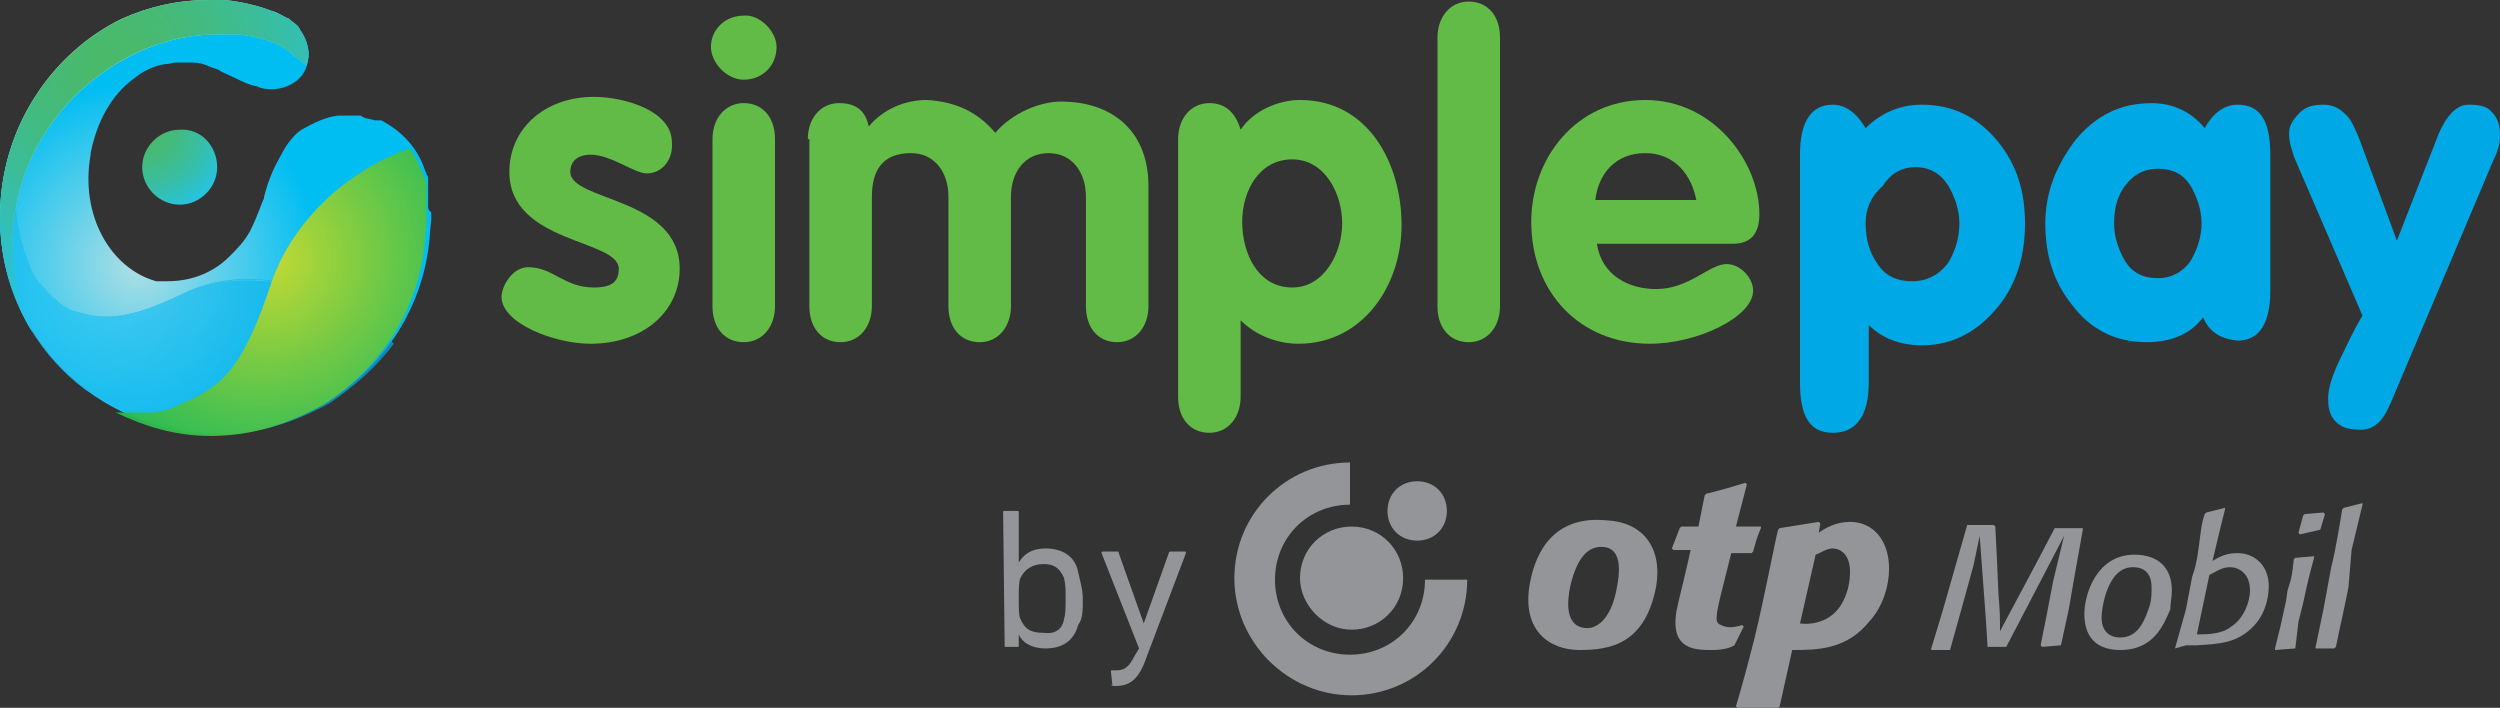
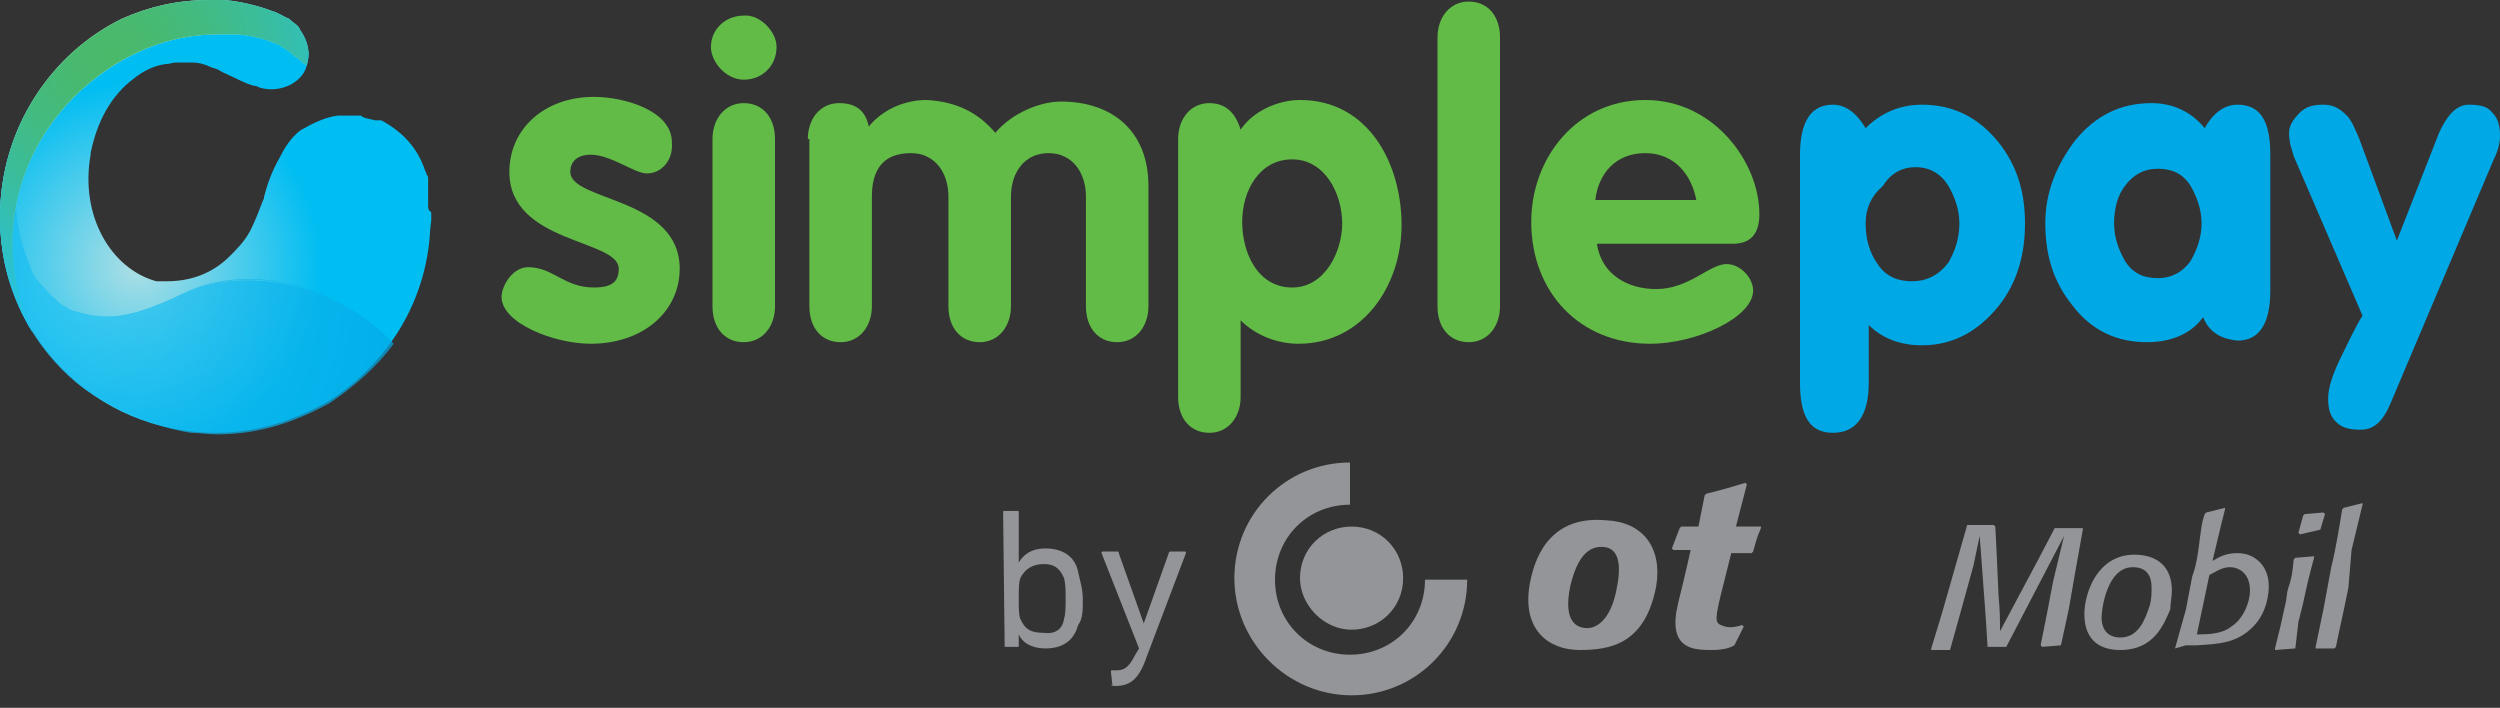
<svg xmlns="http://www.w3.org/2000/svg" version="1.1" id="svg2" x="0" y="0" xml:space="preserve" width="160" height="45.3">
  <rect width="100%" height="100%" fill="#333333" stroke="none" />
  <style type="text/css" id="style1158">.st0{fill:#62bb46}.st1{fill:#00a8e5}.st2{fill:#939598}</style>
  <g id="g1338" transform="translate(-25 -20.6)">
    <g id="XMLID_341_">
      <g id="XMLID_351_">
        <path id="XMLID_363_" class="st0" d="M66.4 31.7c-.8 0-2.3-1.2-3.6-1.2-.8 0-1.3.4-1.3 1.1 0 1.9 7 1.6 7 6.2 0 2.7-2.3 4.8-5.7 4.8-2.3 0-5.7-1.3-5.7-3 0-.7.7-1.9 1.7-1.9 1.6 0 2.3 1.3 4.2 1.3 1.2 0 1.6-.4 1.6-1.2 0-1.9-7-1.6-7-6.2 0-2.8 2.3-4.8 5.4-4.8 2 0 5 .9 5 2.9.1 1.2-.7 2-1.6 2" />
        <path id="XMLID_360_" class="st0" d="M74.7 23.6c0 1.2-.9 2.1-2.1 2.1-1.1 0-2.1-1.1-2.1-2.1 0-1.1.9-2 2.1-2 1-.1 2.1 1 2.1 2m-4.1 5.9c0-1.3.8-2.3 2-2.3s2 .9 2 2.3v10.7c0 1.3-.8 2.3-2 2.3s-2-.9-2-2.3z" />
        <path id="XMLID_359_" class="st0" d="M76.7 29.5c0-1.3.8-2.3 2-2.3 1.1 0 1.7.5 1.9 1.5.9-1.1 2.3-1.7 3.7-1.7 1.9.1 3.3.8 4.4 2.1 1.1-1.3 2.9-2 4.2-2 3.3 0 5.6 1.9 5.6 5.4v7.7c0 1.3-.8 2.3-2 2.3s-2-.9-2-2.3v-7c0-1.6-.9-2.8-2.4-2.8s-2.4 1.2-2.4 2.8v7c0 1.3-.8 2.3-2 2.3s-2-.9-2-2.3v-7c0-1.6-.9-2.8-2.4-2.8-1.9 0-2.5 1.2-2.5 2.8v7c0 1.3-.8 2.3-2 2.3s-2-.9-2-2.3V29.5Z" />
        <path id="XMLID_356_" class="st0" d="M100.4 29.5c0-1.3.8-2.3 2-2.3 1.1 0 1.7.7 2 1.7.8-1.2 2.4-1.9 3.8-1.9 4.4 0 6.5 4.1 6.5 8 0 3.9-2.5 7.6-6.6 7.6-1.3 0-2.7-.5-3.7-1.5V46c0 1.3-.8 2.3-2 2.3s-2-.9-2-2.3zm7.3 9.5c2.1 0 3.2-2.3 3.2-4.1 0-1.9-1.1-4.1-3.2-4.1s-3.2 2-3.2 4 1 4.2 3.2 4.2" />
        <path id="XMLID_355_" class="st0" d="M117 23c0-1.3.8-2.3 2-2.3s2 .9 2 2.3v17.2c0 1.3-.8 2.3-2 2.3s-2-.9-2-2.3z" />
        <path id="XMLID_352_" class="st0" d="M127.2 36.2c.3 2 2 2.9 3.8 2.9 2.1 0 3.4-1.6 4.5-1.6.9 0 1.7.9 1.7 1.7 0 1.7-3.6 3.4-6.6 3.4-4.5 0-7.6-3.3-7.6-7.8 0-4.1 2.9-7.8 7.3-7.8s7.3 4 7.3 7.3c0 1.2-.5 1.9-1.7 1.9zm6.4-2.6c-.3-1.9-1.5-3.2-3.3-3.2-1.9 0-3 1.3-3.2 3h6.5z" />
      </g>
      <g id="XMLID_342_">
        <path id="XMLID_348_" class="st1" d="M142.3 48.3c-1.5 0-2.1-1.1-2.1-3.2V30.5c0-2.1.7-3.2 2.1-3.2.8 0 1.5.5 2.1 1.5.9-.9 2.1-1.5 3.6-1.5 2 0 3.6.8 4.9 2.4 1.2 1.5 1.7 3.2 1.7 5.2s-.5 3.8-1.7 5.3c-1.3 1.6-2.9 2.5-4.9 2.5-1.3 0-2.5-.4-3.4-1.3v3.7c0 2.1-.8 3.2-2.3 3.2zm2.1-13.4c0 1.1.3 1.9.7 2.5.5.8 1.2 1.2 2.3 1.2.9 0 1.7-.4 2.3-1.2.4-.7.7-1.5.7-2.5 0-.9-.3-1.7-.7-2.4-.5-.8-1.2-1.2-2.1-1.2-.9 0-1.6.4-2.1 1.2-.8.7-1.1 1.5-1.1 2.4z" />
        <path id="XMLID_345_" class="st1" d="M166 40.9c-.8 1.1-2.1 1.6-3.6 1.6-2 0-3.6-.8-4.8-2.4-1.2-1.5-1.7-3.2-1.7-5.2s.7-3.7 1.9-5.3c1.3-1.6 2.9-2.4 4.9-2.4 1.3 0 2.5.5 3.4 1.6.5-.9 1.2-1.5 2.1-1.5 1.5 0 2.1 1.1 2.1 3.2v8.7c0 2.1-.7 3.2-2.1 3.2-1-.1-1.8-.5-2.2-1.5zm-5.7-6c0 .9.3 1.7.7 2.4.5.8 1.2 1.1 2.1 1.1.9 0 1.6-.4 2.1-1.1.4-.7.7-1.5.7-2.4 0-.9-.3-1.7-.7-2.4-.5-.8-1.2-1.1-2.1-1.1-.9 0-1.6.4-2.1 1.1-.4.5-.7 1.3-.7 2.4z" />
        <path id="XMLID_343_" class="st1" d="M183 27.3c.7 0 1.2.1 1.5.5.4.4.5.9.5 1.5 0 .4-.1.9-.4 1.5L178 46.4c-.5 1.2-1.1 1.7-1.9 1.7-.7 0-1.2-.1-1.6-.5-.4-.4-.5-.9-.5-1.5 0-.7.3-1.6.9-2.8.4-.8.8-1.7 1.3-2.5l-4.4-10.2c-.1-.4-.3-.8-.3-1.5 0-.5.3-.9.7-1.3.4-.4.9-.5 1.5-.5.7 0 1.1.3 1.5.7.3.3.5.8.8 1.5l2.4 6.5 2.7-6.9c.5-1.1 1.1-1.8 1.9-1.8z" />
      </g>
    </g>
    <g id="g1200">
      <g id="g1182">
        <path class="st2" d="M131 58.1c-.7 3.7-2.9 4.1-4.9 4.1-2 0-3.7-1.3-3.2-4.2.4-2.3 1.7-4.4 4.9-4.1 2.3.1 3.6 1.7 3.2 4.2zm-3.5-2.5c-.7 0-1.5.4-2 2.5-.5 2.4.5 2.7 1.1 2.7.4 0 1.5-.3 1.9-2.7.3-1.6 0-2.5-1-2.5z" id="path1172" />
        <path class="st2" d="M136 61.9c-.5.3-1.2.3-1.5.3-1.2 0-2.8-.1-2.1-3 .5-2 .8-3.4.8-3.4h-1.1l-.1-.1.5-1.3.1-.1h1.1l.4-2 .1-.1c1.2-.3 1.5-.4 2.5-.7l.1.1-.7 2.7h1.6v.1c-.3.7-.3.8-.5 1.5l-.1.1h-1.3l-.7 2.8c-.4 1.7-.3 1.7.3 1.9.4.1.8 0 1.1-.1l.1.1z" id="path1174" />
-         <path class="st2" d="M141.4 54.7c.4-.3 1.1-.7 2-.7 1.5 0 2.5 1.2 2.5 3 0 1.1-.4 2.4-1.2 3.3-1.5 1.9-3.4 1.9-5 1.9l-.8 3.6-.1.1h-2.6l-.1-.1s.5-1.6 1.2-4.4c.7-2.9 1.3-6.2 1.5-6.9l.1-.1 2.5-.4.1.1zm-1.2 5.8c.7.1 1.5-.1 2-.5.7-.5 1.2-1.6 1.2-2.8 0-1.3-.8-1.5-1.1-1.5-.4 0-.8.3-1.1.4z" id="path1176" />
        <path d="M104 57.6c0-4.1 3.3-7.4 7.4-7.4v2.7c-2.7 0-4.8 2.1-4.8 4.8 0 2.7 2.1 4.8 4.8 4.8 2.7 0 4.8-2.1 4.8-4.8h2.7c0 4.1-3.3 7.4-7.4 7.4-4.1 0-7.5-3.4-7.5-7.5z" id="path1178" style="fill-rule:evenodd;clip-rule:evenodd;fill:#939598" />
-         <path class="st2" d="M113.8 53.3c0-1.1.8-1.9 1.9-1.9 1.1 0 1.9.8 1.9 1.9 0 1.1-.8 1.9-1.9 1.9-1.1 0-1.9-.8-1.9-1.9z" id="path1180" />
      </g>
      <g id="g1198">
        <path class="st2" d="M108.2 57.6c0-1.9 1.5-3.3 3.3-3.3 1.9 0 3.3 1.5 3.3 3.3 0 1.9-1.5 3.3-3.3 3.3-1.8 0-3.3-1.6-3.3-3.3z" id="path1184" />
        <g id="g1196">
          <path class="st2" d="m156.9 61.9-1.2.1-.1-.1.4-2 .4-2.1.7-2.9-2.5 4.8-1.2 2.3h-1.2v-.1l-.1-1.6-.4-5.4-.4 1.9-.8 2.9-.7 2.5h-1.2v-.1l.7-2.3.8-2.8.8-2.8h1.7l.1.1.1 2 .1 2.3c.1 1.2.1 1.5.1 2.4l2.4-4.5 1.1-2.1h1.8v.1l-.5 2.8-.4 2.3z" id="path1186" />
          <path class="st2" d="M160.7 62.2c-1.5 0-2.3-.8-2.3-2.3 0-1.3.8-3.8 3.2-3.8 1.5 0 2.4.8 2.4 2.3 0 .4-.1.8-.1 1.2-.4.9-1 2.6-3.2 2.6zm2-4c0-1.2-.8-1.3-1.2-1.3-1.7 0-2 2.8-2 3.2 0 .9.5 1.3 1.2 1.3 1.2 0 1.6-1.2 1.9-2.1.1-.4.1-.7.1-1.1z" id="path1188" />
          <path class="st2" d="m164.2 62.1.7-2.5.4-2.1c.3-.8.4-1.7.5-2.5.1-.7.1-.9.3-1.5l.1-.1 1.2-.3v.1l-.3 1.2-.5 2.1c.5-.3.9-.5 1.6-.5 1.1 0 2 .8 2 2.1 0 .5-.1 1.6-.9 2.5-1.1 1.2-2.3 1.2-3.7 1.3h-.7zm1.4-.9h.1c.5 0 1.5 0 2.1-.5.8-.5 1.2-1.6 1.2-2.3 0-1.1-.7-1.5-1.3-1.5-.5 0-.9.3-1.3.5z" id="path1190" />
          <path class="st2" d="m171.9 62.1-1.3.1v-.1c.3-1.2.4-1.6.7-3l.1-.7c.3-.9.3-1.1.4-2l.1-.1 1.2-.1v.1c-.3 1.1-.4 1.5-.7 2.9l-.3 1.2zm1.6-7.6-1.3.3-.1-.1.3-1.1.1-.1 1.2-.1.1.1z" id="path1192" />
          <path class="st2" d="M175.3 58.2c-.4 2-.5 2.3-.8 3.8l-.1.1h-1.2V62l.5-2.4.5-2.7c.3-1.2.5-2.5.7-3.7l.1-.1 1.2-.3v.1l-.7 2.9z" id="path1194" />
        </g>
      </g>
    </g>
    <g id="g1206">
      <path class="st2" d="M89.3 62.1c-.1 0-.1 0 0 0l-.1-8.7c0-.1 0-.1.1-.1h.8c.1 0 .1 0 .1.1v3.2c.3-.5.8-.9 1.7-.9 1.1 0 1.9.5 2.1 1.5.1.5.3 1.1.3 1.7 0 .8 0 1.3-.3 1.7-.3 1.1-1.1 1.5-2.1 1.5-.9 0-1.5-.4-1.7-.9v.7c0 .1 0 .1-.1.1h-.8zm3.8-1.9c.1-.3.1-.8.1-1.3s0-.9-.1-1.3c-.3-.7-.7-.9-1.3-.9-.7 0-1.2.3-1.5.9-.1.3-.1.7-.1 1.3 0 .6 0 1.1.1 1.3.3.7.7.9 1.5.9.7.1 1.2-.2 1.3-.9z" id="path1202" />
      <path class="st2" d="M96.2 64.5c-.1 0-.1-.2 0 0l-.1-.9c0-.1 0-.1.1-.1h.3c.5 0 .8-.3 1.1-.9l.3-.5-2.4-6.1c0-.1 0-.1.1-.1h.9c.1 0 .1 0 .1.1l1.6 4.5 1.6-4.5c0-.1.1-.1.1-.1h.9c.1 0 .1 0 .1.1l-2.5 6.6c-.5 1.5-1.1 1.9-2 1.9h-.3z" id="path1204" />
    </g>
    <g id="XMLID_84_">
      <radialGradient id="XMLID_00000075141340315572376270000008939215824034516157_" cx="1019.138" cy="-1155.649" r="13.834" gradientTransform="matrix(.597 0 0 -.597 -574.082 -660.923)" gradientUnits="userSpaceOnUse">
        <stop offset="0" style="stop-color:#4ab969" id="stop1208" />
        <stop offset=".101" style="stop-color:#48b96f" id="stop1210" />
        <stop offset=".234" style="stop-color:#43bb7f" id="stop1212" />
        <stop offset=".385" style="stop-color:#3bbd9b" id="stop1214" />
        <stop offset=".549" style="stop-color:#2fc0c1" id="stop1216" />
        <stop offset=".722" style="stop-color:#21c4f1" id="stop1218" />
        <stop offset=".731" style="stop-color:#20c4f4" id="stop1220" />
      </radialGradient>
-       <path id="XMLID_107_" style="fill:url(#XMLID_00000075141340315572376270000008939215824034516157_)" d="M38.9 31.3c0 1.3-1.1 2.4-2.4 2.4-1.3 0-2.4-1.1-2.4-2.4 0-1.3 1.1-2.4 2.4-2.4 1.4-.1 2.4 1.1 2.4 2.4z" />
      <radialGradient id="XMLID_00000044179096064372093230000014523525814238146719_" cx="1018.275" cy="-1169.979" r="19.655" gradientTransform="matrix(.597 0 0 -.597 -574.082 -660.923)" gradientUnits="userSpaceOnUse">
        <stop offset="0" style="stop-color:#afdfe4" id="stop1224" />
        <stop offset=".5" style="stop-color:#56ceeb" id="stop1226" />
        <stop offset="1" style="stop-color:#00bdf2" id="stop1228" />
      </radialGradient>
      <path id="XMLID_106_" style="fill:url(#XMLID_00000044179096064372093230000014523525814238146719_)" d="M52.4 33.7v-1.6c0-.1 0-.3-.1-.3 0-.1 0-.1-.1-.3-.5-1.5-1.5-2.5-2.8-3.2H49c-.3-.1-.7-.1-.9-.3h-1.5c-.8.1-1.6.5-2.3.9 0 0-.7.4-1.3 1.6-.4.7-.8 1.5-1.1 2.7 0 .1 0 .1-.1.3-.3.8-.5 1.3-.8 1.9-.4.7-.8 1.1-1.3 1.6-1.1 1.1-2.5 1.6-4 1.6H35c-2.9-.8-4.9-4.2-4.2-8.1v-.1c.4-2 1.3-3.7 2.8-4.8.5-.4 1.2-.8 2-.9.3 0 .4-.1.7-.1h1c.4 0 .8.1 1.2.3.3.1.4.1.7.3.9.4 1.6.8 2.1.9.1 0 .1 0 .3.1 1.3.4 2.7-.3 3-1.3.3-.8.1-1.6-.4-2.3-.1-.3-.4-.4-.7-.7-.3-.1-.7-.4-1.1-.5-1.3-.5-2.7-.7-3.2-.7h-.8c-1.9 0-3.7.4-5.4 1.2-4.7 2.1-8 6.9-8 12.6 0 7.6 6.1 13.8 13.8 13.8 2.7 0 5-.8 7.2-2 3.6-2.3 6.1-6 6.5-10.5 0-.3.1-1.1.1-1.1v-.5c-.2-.2-.2-.2-.2-.5 0 .1 0 0 0 0z" />
      <radialGradient id="XMLID_00000083808635264543304600000008573452014137376446_" cx="-879.21" cy="-2214.133" r="15.113" gradientTransform="matrix(.557 -.392 -.288 -.409 -112.032 -1222.083)" gradientUnits="userSpaceOnUse">
        <stop offset="0" style="stop-color:#4bb967" id="stop1232" />
        <stop offset=".146" style="stop-color:#4ab96d" id="stop1234" />
        <stop offset=".339" style="stop-color:#47b97d" id="stop1236" />
        <stop offset=".557" style="stop-color:#43b999" id="stop1238" />
        <stop offset=".793" style="stop-color:#3dbabf" id="stop1240" />
        <stop offset="1" style="stop-color:#37bae6" id="stop1242" />
      </radialGradient>
      <path id="XMLID_105_" style="fill:url(#XMLID_00000083808635264543304600000008573452014137376446_)" d="M26.6 28.9c.5-1.6 1.3-2.9 2.3-4.1-.3.3-.5.7-.8.9-2 2.4-3 5.4-3 8.7 0 .5 0 1.2.1 1.7 0-.9.3-1.9.8-2.9-.2-1.2.1-2.8.6-4.3z" />
      <g id="XMLID_90_" style="opacity:.7">
        <radialGradient id="XMLID_00000097496607921983920200000007892417042214567866_" cx="1012.513" cy="-1173.162" r="36.023" gradientTransform="matrix(.597 0 0 -.597 -574.082 -660.923)" gradientUnits="userSpaceOnUse">
          <stop offset="0" style="stop-color:#20c4f4" id="stop1246" />
          <stop offset="1" style="stop-color:#009ad1" id="stop1248" />
        </radialGradient>
        <path id="XMLID_104_" style="fill:url(#XMLID_00000097496607921983920200000007892417042214567866_)" d="M37.1 48c-2.4-.4-4.6-1.3-6.6-2.7 1.8 1.5 4 2.5 6.6 2.7z" />
        <radialGradient id="XMLID_00000043425454770618461300000007145148874632397475_" cx="1012.514" cy="-1173.164" r="36.024" gradientTransform="matrix(.597 0 0 -.597 -574.082 -660.923)" gradientUnits="userSpaceOnUse">
          <stop offset="0" style="stop-color:#20c4f4" id="stop1252" />
          <stop offset="1" style="stop-color:#009ad1" id="stop1254" />
        </radialGradient>
        <path id="XMLID_103_" style="fill:url(#XMLID_00000043425454770618461300000007145148874632397475_)" d="M28.6 39.9c.4.3.8.4 1.1.7-1.2-.5-2.3-1.6-2.9-2.9.3.5.5.9.8 1.3.3.3.6.7 1 .9z" />
        <radialGradient id="XMLID_00000052090327533858666380000000923084394305878686_" cx="1012.514" cy="-1173.164" r="36.024" gradientTransform="matrix(.597 0 0 -.597 -574.082 -660.923)" gradientUnits="userSpaceOnUse">
          <stop offset="0" style="stop-color:#20c4f4" id="stop1258" />
          <stop offset="1" style="stop-color:#009ad1" id="stop1260" />
        </radialGradient>
        <path id="XMLID_102_" style="fill:url(#XMLID_00000052090327533858666380000000923084394305878686_)" d="M28.6 39.9c.4.3.8.4 1.1.7-1.2-.5-2.3-1.6-2.9-2.9.3.5.5.9.8 1.3.3.3.6.7 1 .9z" />
        <radialGradient id="XMLID_00000098196636435579822640000002367971184822673586_" cx="1012.513" cy="-1173.175" r="35.853" gradientTransform="matrix(.597 0 0 -.597 -574.082 -660.923)" gradientUnits="userSpaceOnUse">
          <stop offset="0" style="stop-color:#20c4f4" id="stop1264" />
          <stop offset="1" style="stop-color:#009ad1" id="stop1266" />
        </radialGradient>
        <path id="XMLID_101_" style="fill:url(#XMLID_00000098196636435579822640000002367971184822673586_)" d="M29.6 40.5c.1 0 .3.1.4.1-.1 0-.2 0-.4-.1z" />
        <radialGradient id="XMLID_00000080196476164347906130000006901971461324971668_" cx="1012.513" cy="-1173.164" r="36.021" gradientTransform="matrix(.597 0 0 -.597 -574.082 -660.923)" gradientUnits="userSpaceOnUse">
          <stop offset="0" style="stop-color:#20c4f4" id="stop1270" />
          <stop offset="1" style="stop-color:#009ad1" id="stop1272" />
        </radialGradient>
        <path id="XMLID_100_" style="fill:url(#XMLID_00000080196476164347906130000006901971461324971668_)" d="M36.7 39.4c4-1.9 9.9-.7 13.4 2.8-3.5-3.5-9.6-4.8-13.4-2.8z" />
        <radialGradient id="XMLID_00000090286446625358067750000017852782095618165180_" cx="1012.513" cy="-1173.165" r="36.018" gradientTransform="matrix(.597 0 0 -.597 -574.082 -660.923)" gradientUnits="userSpaceOnUse">
          <stop offset="0" style="stop-color:#20c4f4" id="stop1276" />
          <stop offset="1" style="stop-color:#009ad1" id="stop1278" />
        </radialGradient>
        <path id="XMLID_98_" style="fill:url(#XMLID_00000090286446625358067750000017852782095618165180_)" d="M36.7 39.4c-3.3 1.6-4.9 1.7-6.6 1.2 1.3.5 2.6.9 6.6-1.2z" />
        <radialGradient id="XMLID_00000164495236362426754330000009279828301735259551_" cx="1012.513" cy="-1173.165" r="36.018" gradientTransform="matrix(.597 0 0 -.597 -574.082 -660.923)" gradientUnits="userSpaceOnUse">
          <stop offset="0" style="stop-color:#20c4f4" id="stop1282" />
          <stop offset="1" style="stop-color:#009ad1" id="stop1284" />
        </radialGradient>
        <path id="XMLID_97_" style="fill:url(#XMLID_00000164495236362426754330000009279828301735259551_)" d="M36.7 39.4c-3.3 1.6-4.9 1.7-6.6 1.2 1.3.5 2.6.9 6.6-1.2z" />
        <radialGradient id="XMLID_00000111166728588500769650000005112785067185546369_" cx="1012.513" cy="-1173.163" r="36.02" gradientTransform="matrix(.597 0 0 -.597 -574.082 -660.923)" gradientUnits="userSpaceOnUse">
          <stop offset="0" style="stop-color:#20c4f4" id="stop1288" />
          <stop offset="1" style="stop-color:#009ad1" id="stop1290" />
        </radialGradient>
        <path id="XMLID_96_" style="fill:url(#XMLID_00000111166728588500769650000005112785067185546369_)" d="M36.7 39.4c-4 2-5.2 1.7-6.6 1.2-.1 0-.3-.1-.4-.1-.4-.1-.8-.4-1.1-.7-.4-.3-.7-.7-.9-.9-.4-.4-.7-.9-.8-1.3-.5-1.2-.9-2.7-.9-4.2-.5 1.1-.8 2-.9 2.8.4 3.8 2.5 7.2 5.3 9.3 2 1.3 4.2 2.3 6.6 2.7.5 0 1.1.1 1.7.1 2.7 0 5-.8 7.2-2 1.6-1.1 3-2.3 4.1-3.8-3.4-3.8-9.5-4.9-13.3-3.1z" />
        <radialGradient id="XMLID_00000013908730382247272310000007217052284324380052_" cx="1012.514" cy="-1173.162" r="36.019" gradientTransform="matrix(.597 0 0 -.597 -574.082 -660.923)" gradientUnits="userSpaceOnUse">
          <stop offset="0" style="stop-color:#20c4f4" id="stop1294" />
          <stop offset="1" style="stop-color:#009ad1" id="stop1296" />
        </radialGradient>
        <path id="XMLID_92_" style="fill:url(#XMLID_00000013908730382247272310000007217052284324380052_)" d="M26.6 28.9c.5-1.6 1.3-2.9 2.3-4.1-.3.3-.5.7-.8.9-2 2.4-3 5.4-3 8.7 0 .5 0 1.2.1 1.7 0-.9.3-1.9.8-2.9-.2-1.2.1-2.8.6-4.3z" />
        <radialGradient id="XMLID_00000113329140353762115000000005291609765965995685_" cx="1012.513" cy="-1173.163" r="36.02" gradientTransform="matrix(.597 0 0 -.597 -574.082 -660.923)" gradientUnits="userSpaceOnUse">
          <stop offset="0" style="stop-color:#20c4f4" id="stop1300" />
          <stop offset="1" style="stop-color:#00a8e5" id="stop1302" />
        </radialGradient>
        <path id="XMLID_91_" style="fill:url(#XMLID_00000113329140353762115000000005291609765965995685_)" d="M36.7 39.4c-4 2-5.2 1.7-6.6 1.2-.1 0-.3-.1-.4-.1-.4-.1-.8-.4-1.1-.7-.4-.3-.7-.7-.9-.9-.4-.4-.7-.9-.8-1.3-.5-1.2-.9-2.7-.9-4.2s.3-2.9.8-4.5 1.3-2.9 2.3-4.1c-.4.4-.7.8-.9 1.1-2 2.4-3 5.4-3 8.7 0 .5 0 1.2.1 1.7.4 3.8 2.5 7.2 5.3 9.3 2 1.3 4.2 2.3 6.6 2.7.5 0 1.1.1 1.7.1 2.7 0 5-.8 7.2-2 1.6-1.1 3-2.3 4.1-3.8-3.6-3.9-9.7-5-13.5-3.2z" />
      </g>
      <g id="XMLID_88_" style="opacity:.95">
        <radialGradient id="XMLID_00000091705281569484595910000015185107662717683901_" cx="-1828.213" cy="-1015.186" r="28.758" gradientTransform="scale(.597 -.597) rotate(45 -2029.1 1753.367)" gradientUnits="userSpaceOnUse">
          <stop offset="0" style="stop-color:#cbdb2a" id="stop1307" />
          <stop offset="1" style="stop-color:#00b259" id="stop1309" />
        </radialGradient>
-         <path id="XMLID_89_" style="fill:url(#XMLID_00000091705281569484595910000015185107662717683901_)" d="M42.4 38.6c-1.9 5.8-3.3 6.6-5.2 7.6-.3.1-.4.1-.7.3-.5.3-1.1.4-1.7.5h-2.4c1.9.9 3.8 1.5 6.1 1.5 2.7 0 5-.8 7.2-2 3.6-2.3 6.1-6 6.5-10.5 0-.3.1-1.1.1-1.1v-2.5c0-.1 0-.3-.1-.3 0-.1 0-.1-.1-.3-.3-.7-.5-1.2-.9-1.7-4.2 1.5-7.5 4.8-8.8 8.5z" />
      </g>
      <g id="XMLID_85_">
        <radialGradient id="XMLID_00000111149734495072043650000016133346318346157960_" cx="1015.428" cy="-1147.577" r="30.939" gradientTransform="matrix(.597 0 0 -.597 -574.082 -660.923)" gradientUnits="userSpaceOnUse">
          <stop offset="0" style="stop-color:#fff" id="stop1314" />
          <stop offset="1" style="stop-color:#00baed" id="stop1316" />
        </radialGradient>
        <path id="XMLID_87_" style="fill:url(#XMLID_00000111149734495072043650000016133346318346157960_)" d="M33.7 24c1.7-.8 3.4-1.2 5.4-1.2h.8c.5 0 1.7.1 3 .7.4.3.7.4.9.7.3.1.5.4.7.5l.1.1c.3-.8.1-1.6-.4-2.3-.1-.3-.4-.4-.7-.7-.3-.1-.7-.4-1.1-.5-1.3-.5-2.7-.7-3.2-.7h-.8c-2 0-3.8.4-5.6 1.2-4.5 2.2-7.8 7-7.8 12.7 0 2.8.8 5.3 2.1 7.4-.8-1.7-1.3-3.7-1.3-5.7 0-5.4 3.3-10 7.9-12.2z" />
        <radialGradient id="XMLID_00000065767957439501063910000008158829319520032166_" cx="1015.428" cy="-1147.577" r="30.939" gradientTransform="matrix(.597 0 0 -.597 -574.082 -660.923)" gradientUnits="userSpaceOnUse">
          <stop offset="0" style="stop-color:#4ab969" id="stop1320" />
          <stop offset=".138" style="stop-color:#48b96f" id="stop1322" />
          <stop offset=".32" style="stop-color:#43bb7f" id="stop1324" />
          <stop offset=".526" style="stop-color:#3bbd9b" id="stop1326" />
          <stop offset=".751" style="stop-color:#2fc0c1" id="stop1328" />
          <stop offset=".988" style="stop-color:#21c4f1" id="stop1330" />
          <stop offset="1" style="stop-color:#20c4f4" id="stop1332" />
        </radialGradient>
        <path id="XMLID_86_" style="fill:url(#XMLID_00000065767957439501063910000008158829319520032166_)" d="M33.7 24c1.7-.8 3.4-1.2 5.4-1.2h.8c.5 0 1.7.1 3 .7.4.3.7.4.9.7.3.1.5.4.7.5l.1.1c.3-.8.1-1.6-.4-2.3-.1-.3-.4-.4-.7-.7-.3-.1-.7-.4-1.1-.5-1.3-.5-2.7-.7-3.2-.7h-.8c-2 0-3.8.4-5.6 1.2-4.5 2.2-7.8 7-7.8 12.7 0 2.8.8 5.3 2.1 7.4-.8-1.7-1.3-3.7-1.3-5.7 0-5.4 3.3-10 7.9-12.2z" />
      </g>
    </g>
  </g>
</svg>